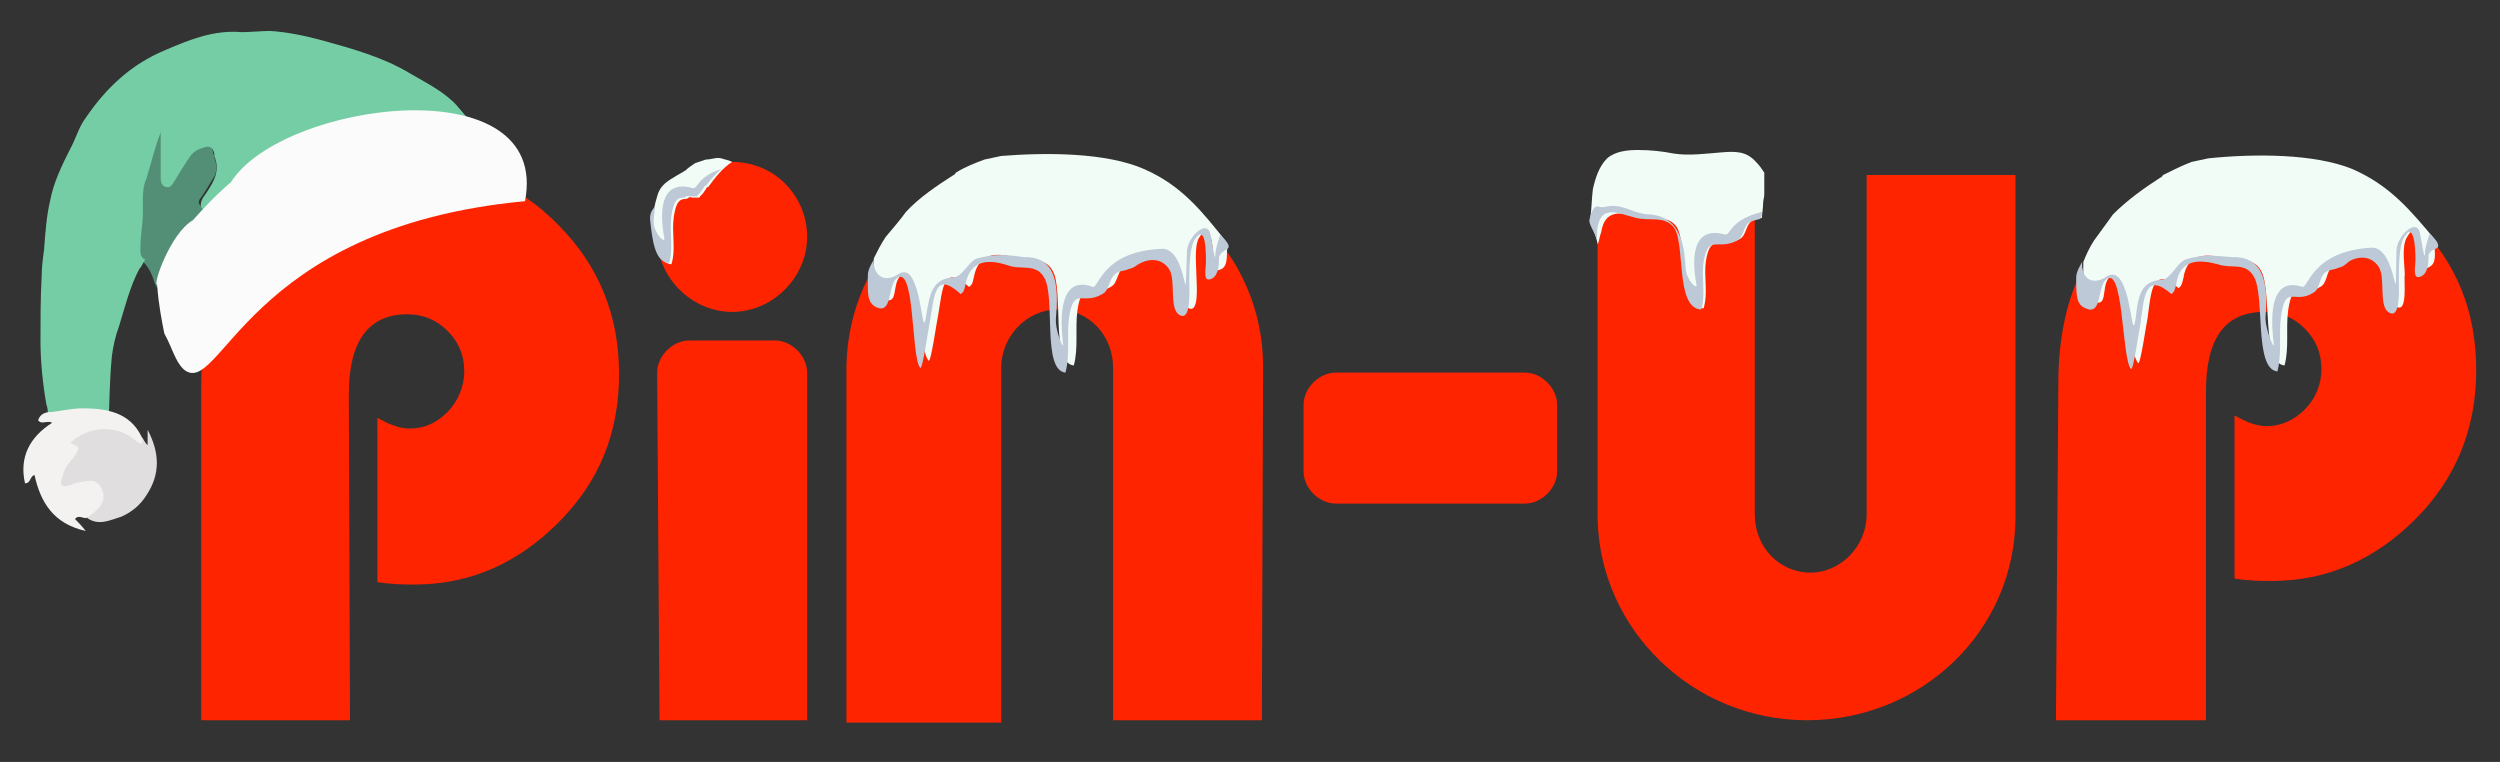
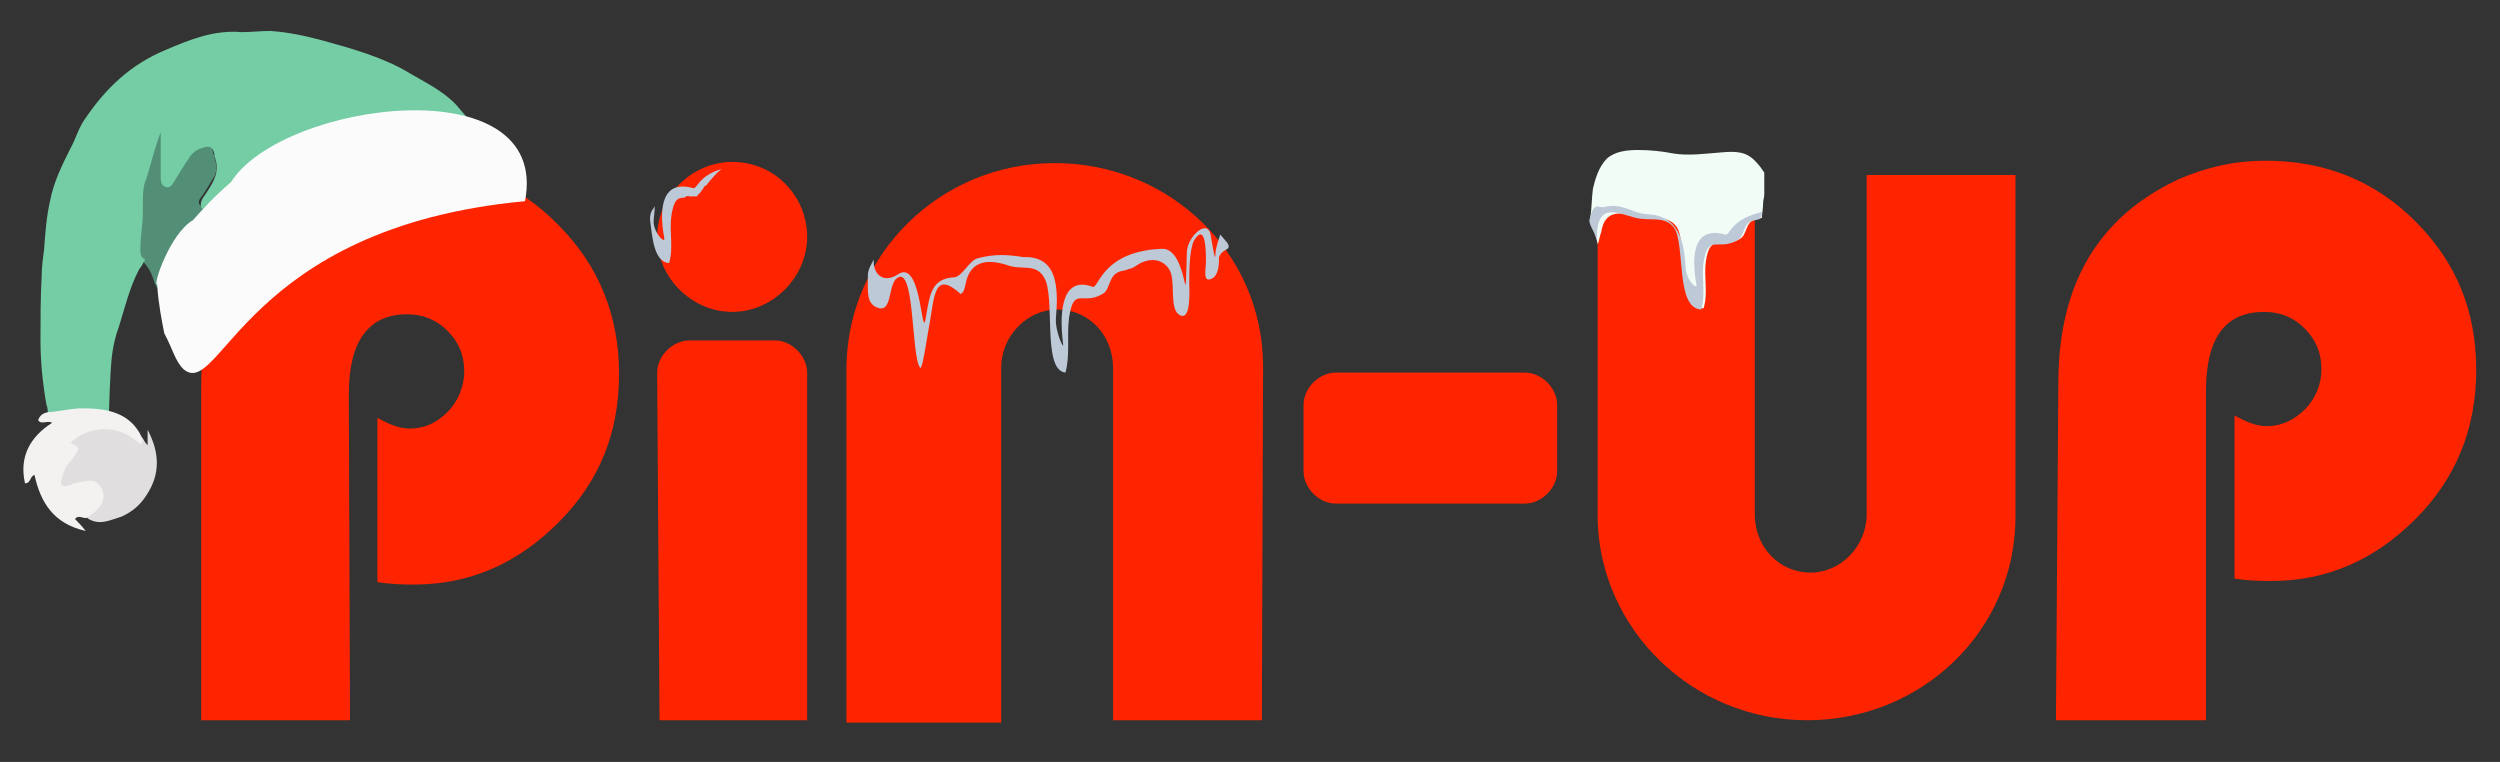
<svg xmlns="http://www.w3.org/2000/svg" width="210" height="64">
  <rect width="100%" height="100%" fill="#333333" stroke="none" />
  <style>.st0{fill:#ff2400}.st1{fill:#f2fcf7}.st2{fill:#bdc9d7}</style>
  <g class="layer">
    <g id="svg_32">
      <path class="st0" d="M67.8 19.9c0 3.4-2.9 6.3-6.3 6.3s-6.3-2.9-6.3-6.3 2.9-6.3 6.3-6.3c3.6 0 6.3 2.9 6.3 6.3z" id="svg_1" />
      <path class="st0" d="M55.2 31.3c0-1.4 1.3-2.7 2.7-2.7h7.2c1.4 0 2.7 1.3 2.7 2.7v29.2H55.4l-.2-29.2z" id="svg_2" />
      <path class="st0" d="M109.5 34c0-1.4 1.3-2.7 2.7-2.7h15.9c1.4 0 2.7 1.3 2.7 2.7v5.6c0 1.4-1.3 2.7-2.7 2.7h-15.9c-1.4 0-2.7-1.3-2.7-2.7V34z" id="svg_3" />
      <path class="st0" d="M106.1 30.8c0-9.6-7.9-17.1-17.5-17.1s-17.3 7.6-17.5 17v30h13V30.9c0-2.7 2.2-4.9 4.7-4.9 2.7 0 4.7 2.2 4.7 4.9v29.6H106v-1.1l.1-28.6z" id="svg_4" />
      <path class="st0" d="M29.4 60.5H16.9v-28c0-5.2 1.3-9.4 4-12.6 1.6-2 3.6-3.4 6-4.5 2.5-1.1 4.9-1.6 7.4-1.6 5.1 0 9.2 1.6 12.6 5.1 3.4 3.4 5.1 7.6 5.1 12.5s-1.6 9-5.1 12.5c-3.4 3.4-7.4 5.2-12.1 5.2-.7 0-1.8 0-3.1-.2V35.1c.9.5 1.8.9 2.7.9 1.3 0 2.3-.5 3.2-1.4.9-.9 1.4-2.2 1.4-3.4 0-1.4-.5-2.5-1.4-3.4s-2-1.4-3.4-1.4c-3.2 0-4.9 2.2-4.9 6.7l.1 27.4z" id="svg_5" />
      <path class="st0" d="M172.7 60.5h12.6V32.9c0-4.5 1.6-6.7 4.9-6.7 1.4 0 2.5.5 3.4 1.4s1.4 2 1.4 3.4c0 1.3-.5 2.5-1.4 3.4s-2 1.4-3.2 1.4c-.9 0-1.8-.4-2.7-.9v13.7c1.3.2 2.3.2 3.1.2 4.7 0 8.7-1.8 12.1-5.2 3.4-3.4 5.1-7.6 5.1-12.5s-1.6-9-5.1-12.5c-3.4-3.4-7.6-5.1-12.6-5.1-2.5 0-4.9.5-7.4 1.6-2.3 1.1-4.3 2.5-6 4.5-2.7 3.2-4 7.4-4 12.6l-.2 28.3z" id="svg_6" />
      <path class="st0" d="M134.2 43.6V15.2l.2-.5h13v28.5c0 2.7 2 4.9 4.7 4.9 2.5 0 4.7-2.2 4.7-4.9V14.7h12.5v28.7c0 9.6-7.9 17.1-17.5 17.1s-17.4-7.6-17.6-16.9z" fill="#000" id="svg_7" />
      <g id="Слой_6">
        <g id="svg_8">
          <g id="svg_9">
-             <path class="st1" d="M204.6 20.2c-2.1-2.5-3.8-4.6-7-6-3.2-1.3-8.2-1.3-12.1-.9-.5.1-.9.2-1.4.3-.8.3-1.6.7-2.4 1.1-.1.1-.1.2-.2.2-1.4.9-2.8 1.9-4 3.1-.5.7-1.1 1.5-1.6 2.2-.4.6-.7 1.3-.9 1.8 0 1.5 0 3 .8 3.3 1.3.6.7-1.1 1.3-1.9 1.6-1.8 1.6 6.1 2.5 7.1.2.2.7-3.4.8-3.8.3-2.3.4-4.4 2.6-2.5.3-.2.3-.5.4-.8.3-2.2 2-2.1 3.5-1.7 1.1.4 2.3-.2 3 1 1 1.6 0 7.8 2 8 .4-1.5.1-3 .3-4.6.4-2.8 1.1-1 2.7-2 .6-.3.5-1.3 1-1.7.4-.3.7-.2 1.1-.4.5-.1.6-.3 1-.6.8-.4 1.8-.4 2.4.5.6.9 0 3.2.8 3.8 1.1.8.7-2.1.8-2.6 0-.9-.3-2.4.2-3.2.9-1.6 1.2.7 1.2 1.5 0 .6-.1 1.5.7 1 .6-.3.4-1.3.4-1.8 0 .1 0-.1.1-.4z" id="svg_10" />
-           </g>
-           <path class="st2" d="M204.7 20.3c-.1-.1-.5-.6-.6-.7-.1.3-.4 1.2-.4 1.6 0 1-.3-1-.4-1.5-.2-1.5-1.9 0-2 1.3-.1 6.6.2-.3-2.1-.2-5 .3-5.3 3.4-5.8 3.3-2.4-.8-2.8 1.7-2.4 4.8.1.6-.7-1.1-.7-2.2.2-2.4.1-5.2-2.8-5.1-1.3-.1-2.4-.3-3.9.2-.7.2-1.3 1.7-2 1.7-1.8.1-2 1.4-2.2 3.2-.4 2.8-.3-4.7-2.4-3.5-1.3.9-2.2.1-2.1-1.2-.1.2-.5.8-.5 1.3 0 1.5 0 2.3.8 2.6 1.3.6 1-1.5 1.6-2.3 1.6-1.8 1.4 6.5 2.2 7.4.2.2.7-3.4.8-3.8.3-2.3.4-4.4 2.6-2.5.3-.2.3-.5.4-.8.3-2.2 2-2.1 3.5-1.7 1.1.4 2.3-.2 3 1 1 1.6 0 7.8 2 8 .4-1.5.1-3 .3-4.6.4-2.8 1.1-1 2.7-2 .6-.3.5-1.3 1-1.7.4-.3.7-.2 1.1-.4.5-.1.6-.3 1-.6.8-.4 1.8-.4 2.4.5.6.9 0 3.2.8 3.8 1.1.8.9-2.1.9-2.7 0-.9 0-2.7.4-3.5.9-1.6 1 1 1 1.8 0 .6-.3 1.8.5 1.4.6-.3.6-1.3.6-1.8.3-.7 1.1-.3.7-1.1z" id="svg_11" />
+             </g>
        </g>
        <g id="svg_12">
          <g id="svg_13">
            <path class="st1" d="M148.1 17.1c0-.3.1-.5.1-.8v-1.8c-.2-.3-.4-.6-.7-.9-.8-.9-1.7-.9-2.9-.8-1.3.1-2.7.3-4 .1-1-.2-2-.3-3-.3-.9 0-1.9.1-2.6.7-.7.7-1 1.7-1.2 2.6-.1.8-.1 1.6-.2 2.3 0 .7.5 1.6.6 2.3.1-.1.2-.8.3-1 .3-1.9 1.6-1.7 3.1-1.3 1.2.3 2.4-.2 3.2.8 1 1.4.1 6.8 2.3 6.9.4-1.3 0-2.6.2-4 .4-2.4 1.2-.9 2.8-1.8.6-.3.5-1.1 1-1.5.3-.2.6-.2.9-.3 0-.3.1-.8.1-1.2z" id="svg_14" />
          </g>
          <path class="st2" d="M148 17.8c-2.8.7-2.6 2-3.1 1.9-2.5-.7-2.9 1.5-2.4 4.2.1.5-.8-.3-.9-1.3-.1-1.5-.2-4.5-3.2-4.6-1.4-.1-2.1-1-3.7-.6-.4.1-.8-.6-1.2 1.1 0 .5.6 1.2.6 1.6.1-.1 0-.8.1-1 .3-1.9 1.7-1.2 3.2-.8 1.2.3 2.4-.2 3.2.8 1 1.4.1 6.8 2.3 6.9.4-1.3 0-2.6.2-4 .4-2.4 1.2-.9 2.8-1.8.6-.3.5-1.1 1-1.5.3-.2.6-.2.9-.3.2-.2.2-.4.2-.6z" id="svg_15" />
        </g>
        <g id="svg_16">
          <g id="svg_17">
-             <path class="st1" d="M60.6 13.3c-.5-.1-.8.1-1.3.1l-.9.3c-.3.2-.6.4-.8.6-.3.2-.7.4-1 .6-.7.4-1.2.8-1.4 1.6-.2.6-.3 1.3-.4 2 .2 1.8.4 3.6 1.6 3.7.4-1.3 0-2.6.2-4 .2-1.3.5-1.5 1.1-1.5.1-.1.3-.2.4-.1h.6s.1 0 .1-.1l.2-.2c.1-.1.2-.3.3-.4 0-.1.1-.2.2-.2.5-.7 1.2-1.6 2-2.1-.4-.2-.7-.2-.9-.3z" id="svg_18" />
-           </g>
+             </g>
          <path class="st2" d="M58.2 15.8c-2.5-.7-2.9 1.5-2.4 4.2.1.5-.8-.3-.9-1.3 0-.4.1-.9.1-1.4-.1.3-.4.4-.4 1.1.2 1.8.4 3.6 1.6 3.7.4-1.3 0-2.6.2-4 .2-1.3.5-1.5 1.1-1.5.1-.1.3-.2.4-.1h.6s.1 0 .1-.1l.2-.2c.1-.1.2-.3.3-.4 0-.1.1-.2.2-.2.4-.5.8-1 1.3-1.4-2 .6-2 1.7-2.4 1.6z" id="svg_19" />
        </g>
        <g id="svg_20">
          <g id="svg_21">
-             <path class="st1" d="M103 20.3c-2-2.5-3.7-4.7-6.9-6.1-3.2-1.4-8.2-1.4-12-1.1-.5.1-.9.2-1.4.3-.8.3-1.6.6-2.4 1.1-.1.1-.1.2-.2.2-1.4.9-2.9 1.9-4 3.1-.5.7-1.2 1.5-1.7 2.1-.4.6-.7 1.2-1 1.8 0 1.5 0 3 .8 3.4 1.3.6.7-1.1 1.4-1.9 1.7-1.8 1.5 6.1 2.4 7.1.2.2.7-3.4.8-3.8.4-2.3.4-4.4 2.6-2.4.3-.2.3-.4.4-.8.4-2.2 2.1-2.1 3.6-1.6 1.1.4 2.3-.2 3 1 1 1.6-.2 7.8 1.8 8 .4-1.5.1-3 .3-4.6.4-2.7 1.1-1 2.8-2 .6-.3.5-1.2 1.1-1.7.4-.3.7-.2 1.1-.4.5-.1.6-.3 1-.5.8-.4 1.8-.4 2.4.5s0 3.2.8 3.8c1.1.8.8-2 .8-2.6 0-.9-.2-2.4.2-3.2 1-1.6 1.2.7 1.2 1.5 0 .6-.1 1.5.7 1.1.6-.3.4-1.3.5-1.8-.2-.1-.2-.3-.1-.5z" id="svg_22" />
-           </g>
+             </g>
          <path class="st2" d="M103.1 20.4c-.1-.1-.5-.6-.6-.7-.1.3-.4 1.2-.4 1.6 0 1-.3-1-.4-1.5-.2-1.5-1.9 0-2 1.3-.2 6.5.2-.3-2.1-.2-5 .2-5.3 3.3-5.8 3.2-2.4-.9-2.9 1.6-2.5 4.8.1.6-.7-1.1-.6-2.2.2-2.4.2-5.2-2.7-5.1-1.3-.2-2.4-.3-3.9.1-.7.2-1.3 1.6-2 1.6-1.8.1-2 1.4-2.3 3.2-.4 2.7-.3-4.7-2.3-3.5-1.3.9-2.2 0-2.1-1.2-.1.2-.5.8-.5 1.3 0 1.5-.1 2.3.7 2.7 1.3.6 1-1.5 1.6-2.3 1.7-1.8 1.3 6.5 2.1 7.4.2.2.7-3.4.8-3.8.4-2.3.4-4.4 2.6-2.4.3-.2.3-.4.4-.8.4-2.2 2.1-2.1 3.6-1.6 1.1.4 2.3-.2 3 1 1 1.6-.2 7.8 1.8 8 .4-1.5.1-3 .3-4.6.4-2.7 1.1-1 2.8-2 .6-.3.5-1.2 1.1-1.7.4-.3.7-.2 1.1-.4.5-.1.6-.3 1-.5.8-.4 1.8-.4 2.4.5s0 3.2.8 3.8c1.1.8.9-2.1.9-2.7 0-.9 0-2.7.4-3.5 1-1.6 1 1 1 1.8 0 .6-.3 1.8.5 1.4.6-.3.6-1.3.6-1.8.3-.8 1.1-.5.7-1.2z" id="svg_23" />
        </g>
      </g>
      <g id="svg_24">
        <g id="svg_25">
          <path d="M11.8 19.3c.1-1.1 0-2.3.1-3.4.3-1.6.8-3.2 1.4-4.8.1-.2 0-.6.3-.5.2 0 .1.4.1.6v.1c0 1.2 0 2.4-.1 3.7 0 .2.1.4.3.4.2.1.4-.1.4-.2.2-.4.4-.7.6-1.1.5-.7.8-1.5 1.7-2 .7-.3 1.2-.1 1.3.7 0 .1.1.3.1.4.2.6.3 1.2-.1 1.8-.4.6-.7 1.2-1.1 1.7-.2.3-.1.5.2.7.2.1.4 0 .5.1 0 .2-.1.4-.3.5-1.1 1.3-2.4 2.4-3.1 4.1 0 .1-.1.3-.3.2-.1.2-.1.4-.2.6v.1c0 .4 0 .7-.2 1.1-.3.2-.3-.2-.4-.3-.4-1.4-1-1.9-1.4-2.1-.1-.1-.4-.1-.5-.4.4-.1.5-.4.7-2z" id="svg_26" fill="#528f76" />
          <path d="M3.4 28.6c0-1.8 0-3.6.1-5.4 0-.7.1-1.5.2-2.2.1-1.4.2-2.8.5-4.1.3-1.6 1-3 1.7-4.4.5-.9.7-1.8 1.3-2.6 1.7-2.5 3.8-4.5 6.7-5.7 2.1-.9 4.1-1.7 6.4-1.5.8 0 1.6-.1 2.4-.1 1.5.1 2.9.4 4.4.8 2.5.7 5.1 1.4 7.4 2.8 1.2.7 2.4 1.3 3.4 2.2.6.5 1 1.2 1.6 1.7.1.4-.2.3-.4.3-.4-.1-.8-.3-1.2-.3-1.1-.2-2.3-.2-3.5-.2-1.5.1-2.9.3-4.3.6s-2.7.9-4.1 1.5c-2.5 1-4.7 2.5-6.7 4.3-.5.5-.9 1-1.5 1.4h-.2c-.7 0-.9-.4-.6-1 .1-.2.3-.4.4-.6.6-.9 1.1-1.8.6-3v-.2c-.1-.5-.4-.7-.9-.5-.4.1-.8.3-1.1.7-.5.7-.9 1.4-1.4 2.2-.2.3-.3.5-.7.4-.3-.1-.4-.4-.4-.7v-3.9c-.5 1.3-.8 2.6-1.2 3.9-.2.4-.3 1-.3 1.7v1.2c0 .9-.2 1.9-.2 2.8 0 .4-.1.9.4 1.1-.2.3-.3.6-.5.8-.8 1.5-1.2 3.2-1.7 4.8-.3.8-.5 1.7-.6 2.5-.2 2-.2 4-.3 6.1v.9c-.2.7-.2.7-.7.4l-.1-.1c-.1 0-.2-.1-.4-.2h-.1c-.4.6-.5.6-1 0-.3.1-.7.1-1 .2-.1.1-.2.1-.3.2-.2.1-.3.3-.6.2 0-.2-.1-.3-.1-.5-.4-.4-.3-.9-.4-1.4 0-.1-.1-.2-.1-.4-.4-.3-.2-.9-.4-1.3-.3-1.7-.5-3.6-.5-5.4z" id="svg_27" fill="#74cda5" />
          <path d="M13.8 28c.7 1.3.9 2.3 1.6 3 3.1 2.7 5.1-11.9 28.7-14.1 2.2-11.4-20.4-8.4-24.7-1.6-1.3 1.1-2.4 2.3-3.2 3.2-1.9 1.1-3.4 5.5-3 5.4.1 1.6.4 3.1.6 4.1zm14.6-16.9c0-.1 0 0 0 0z" id="svg_28" fill="#fbfbfb" />
          <g id="svg_29">
            <path d="M11.9 36.7c-1-2.1-3-2.4-5-2.4-.8 0-1.7.2-2.5.3-.5 0-1 .1-1.2.7.3.4.7 0 1.2.2-1.9 1.2-2.8 2.9-2.3 5.1.5 0 .4-.6.8-.7.5 2.3 1.6 4.1 4.3 4.7-.4-.5-.6-.7-.9-1 .3-.4.7 0 1-.1 1.3-.4 1.8-1.2 1.6-2.2-.2-1-.9-1.3-2.2-1.1-.3 0-.7.3-1 0-.3-.4.1-.7.3-1 .3-.6 1.1-1.1.7-2-.1-.3.4-.4.7-.5 1.4-.3 2.7-.4 3.9.6.2.2.5.5.8.2.1-.3 0-.5-.2-.8z" id="svg_30" fill="#f4f2f1" />
            <path d="M11.9 36.7c.1.5.1.8-.5.3-1.7-1.4-4-1.2-5.5.2.9.4.8.4.3 1.2-.4.5-.8.9-.9 1.5-.3.7-.3 1.2.7.8.1 0 .2-.1.2-.1.8-.1 1.8-.6 2.3.4.5.9 0 1.6-.8 2.2-.1.1-.3.2-.4.3 1 .7 1.9.2 2.9-.1.9-.4 1.6-1 2.1-1.8 1.2-1.8 1.1-3.6.1-5.5v1.3c-.2-.2-.3-.4-.5-.7z" id="svg_31" fill="#e0dedf" />
          </g>
        </g>
      </g>
    </g>
  </g>
</svg>